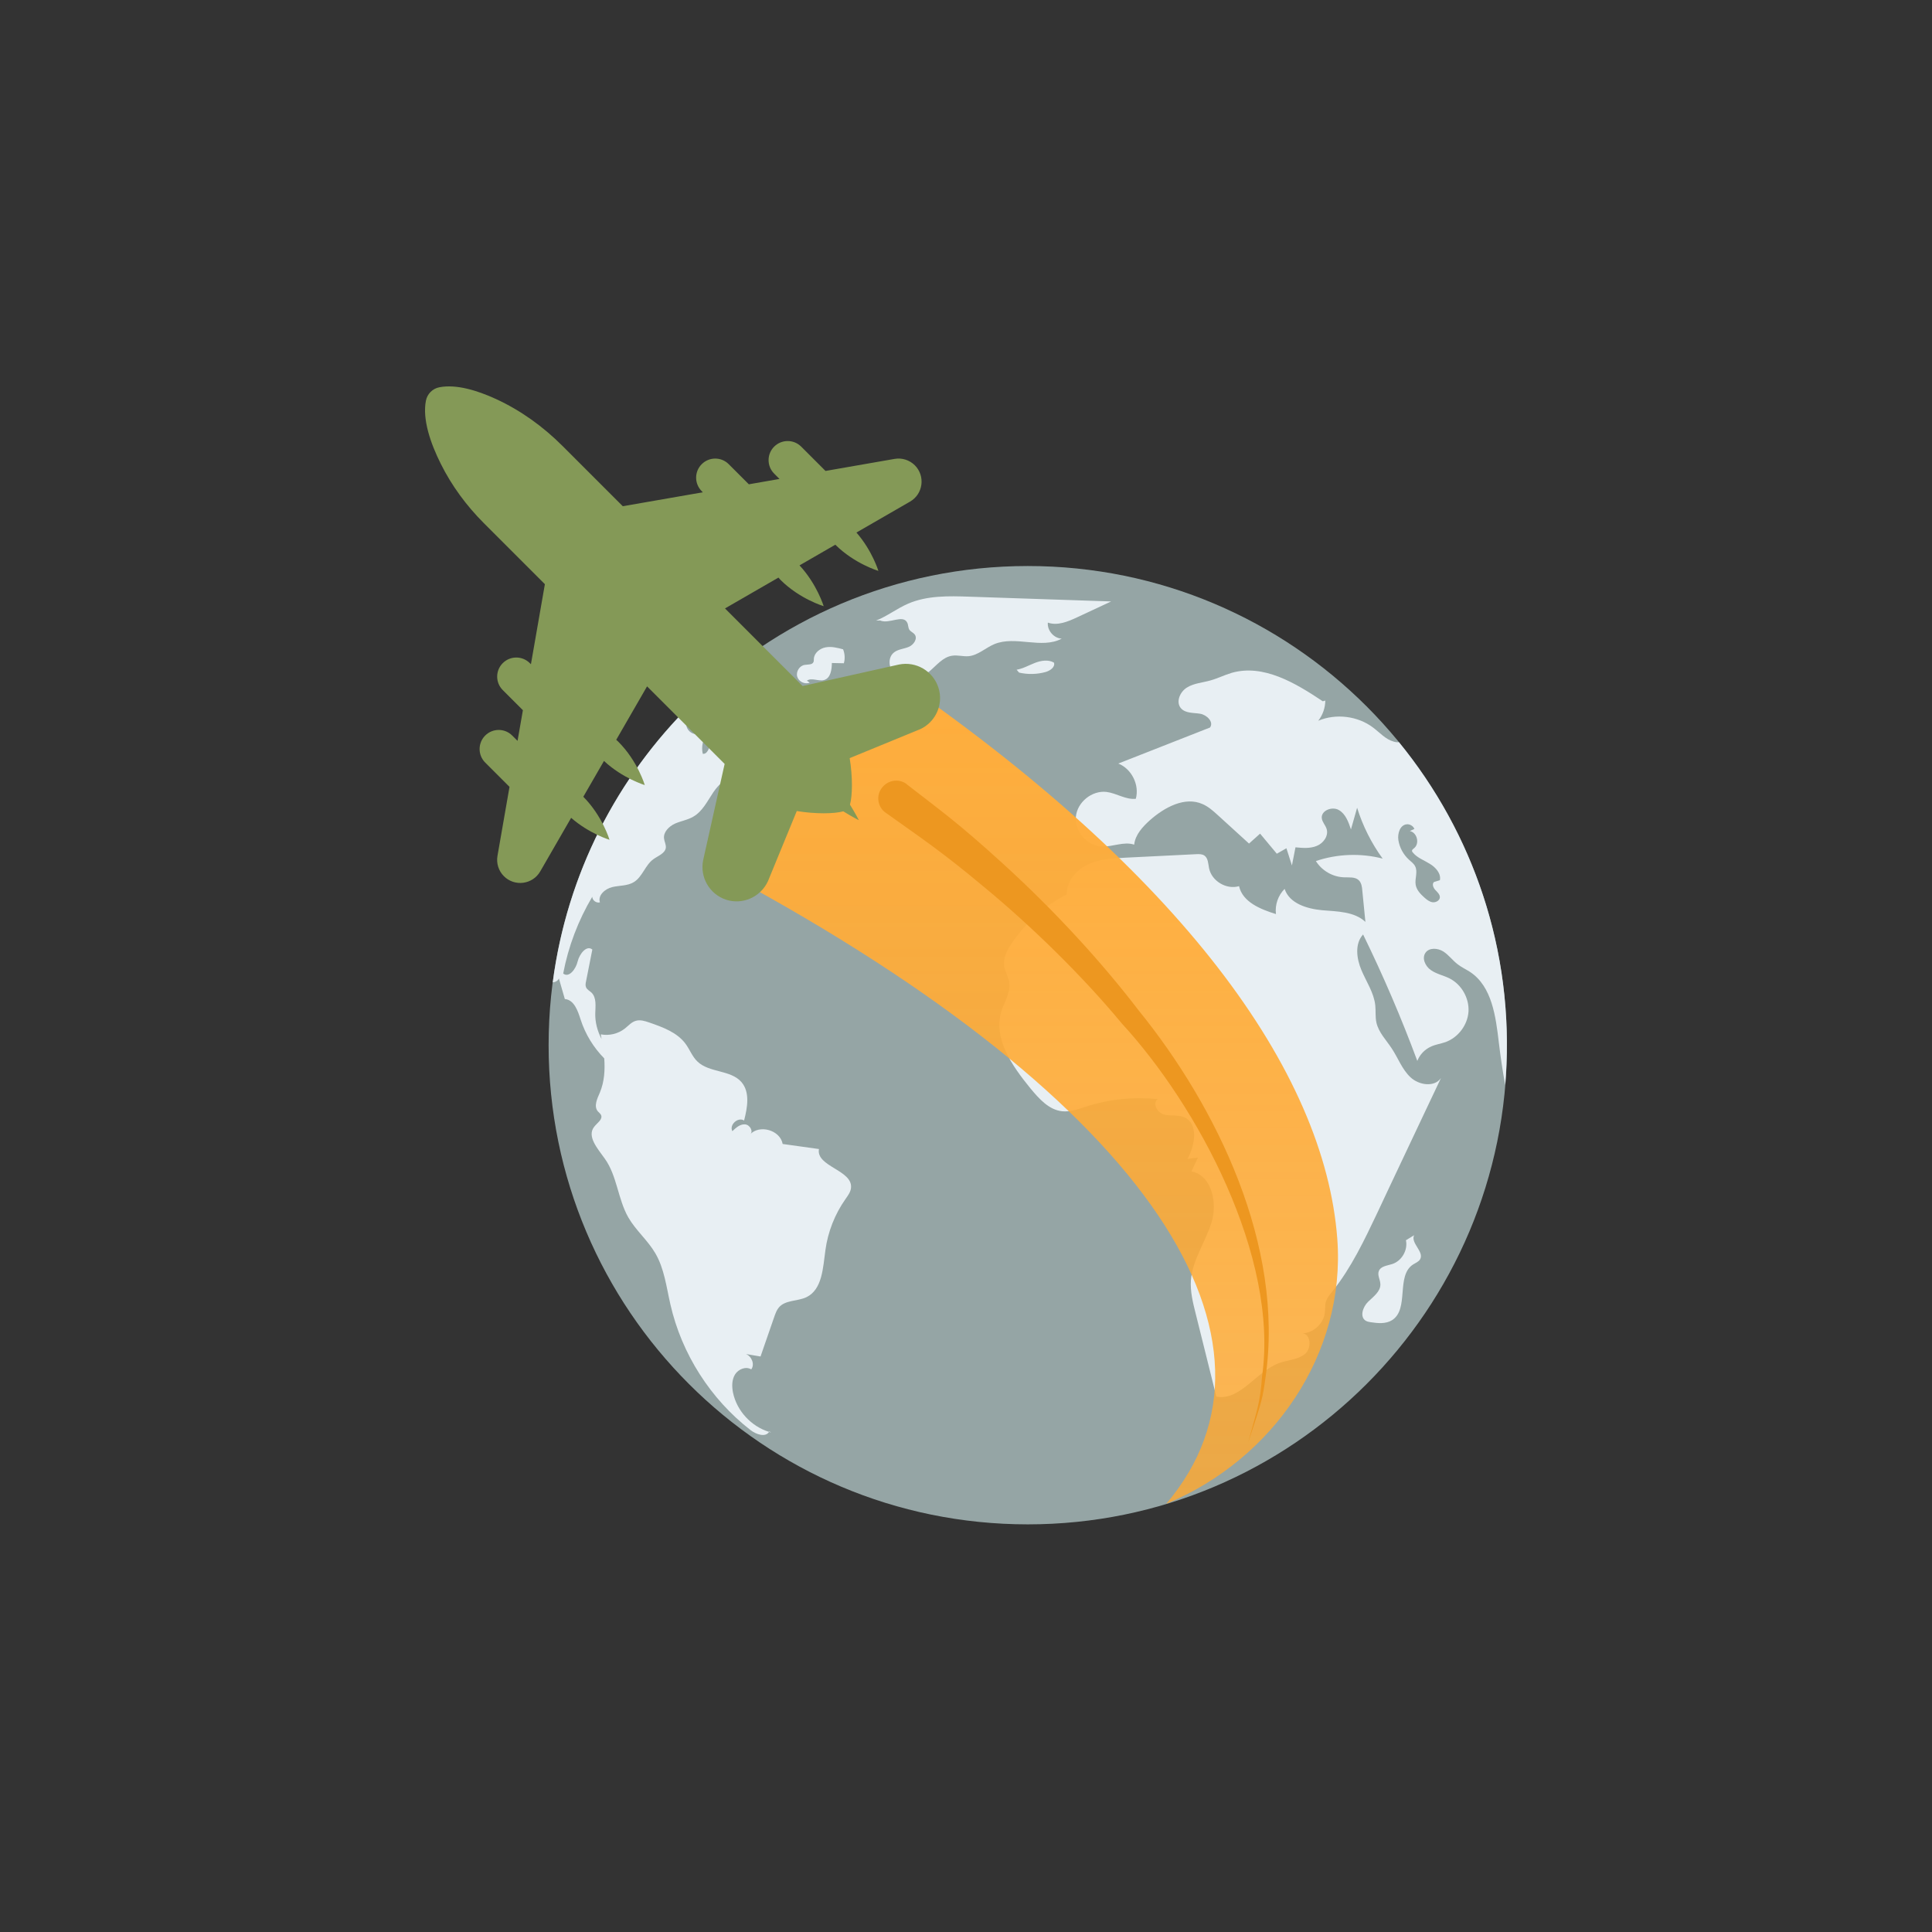
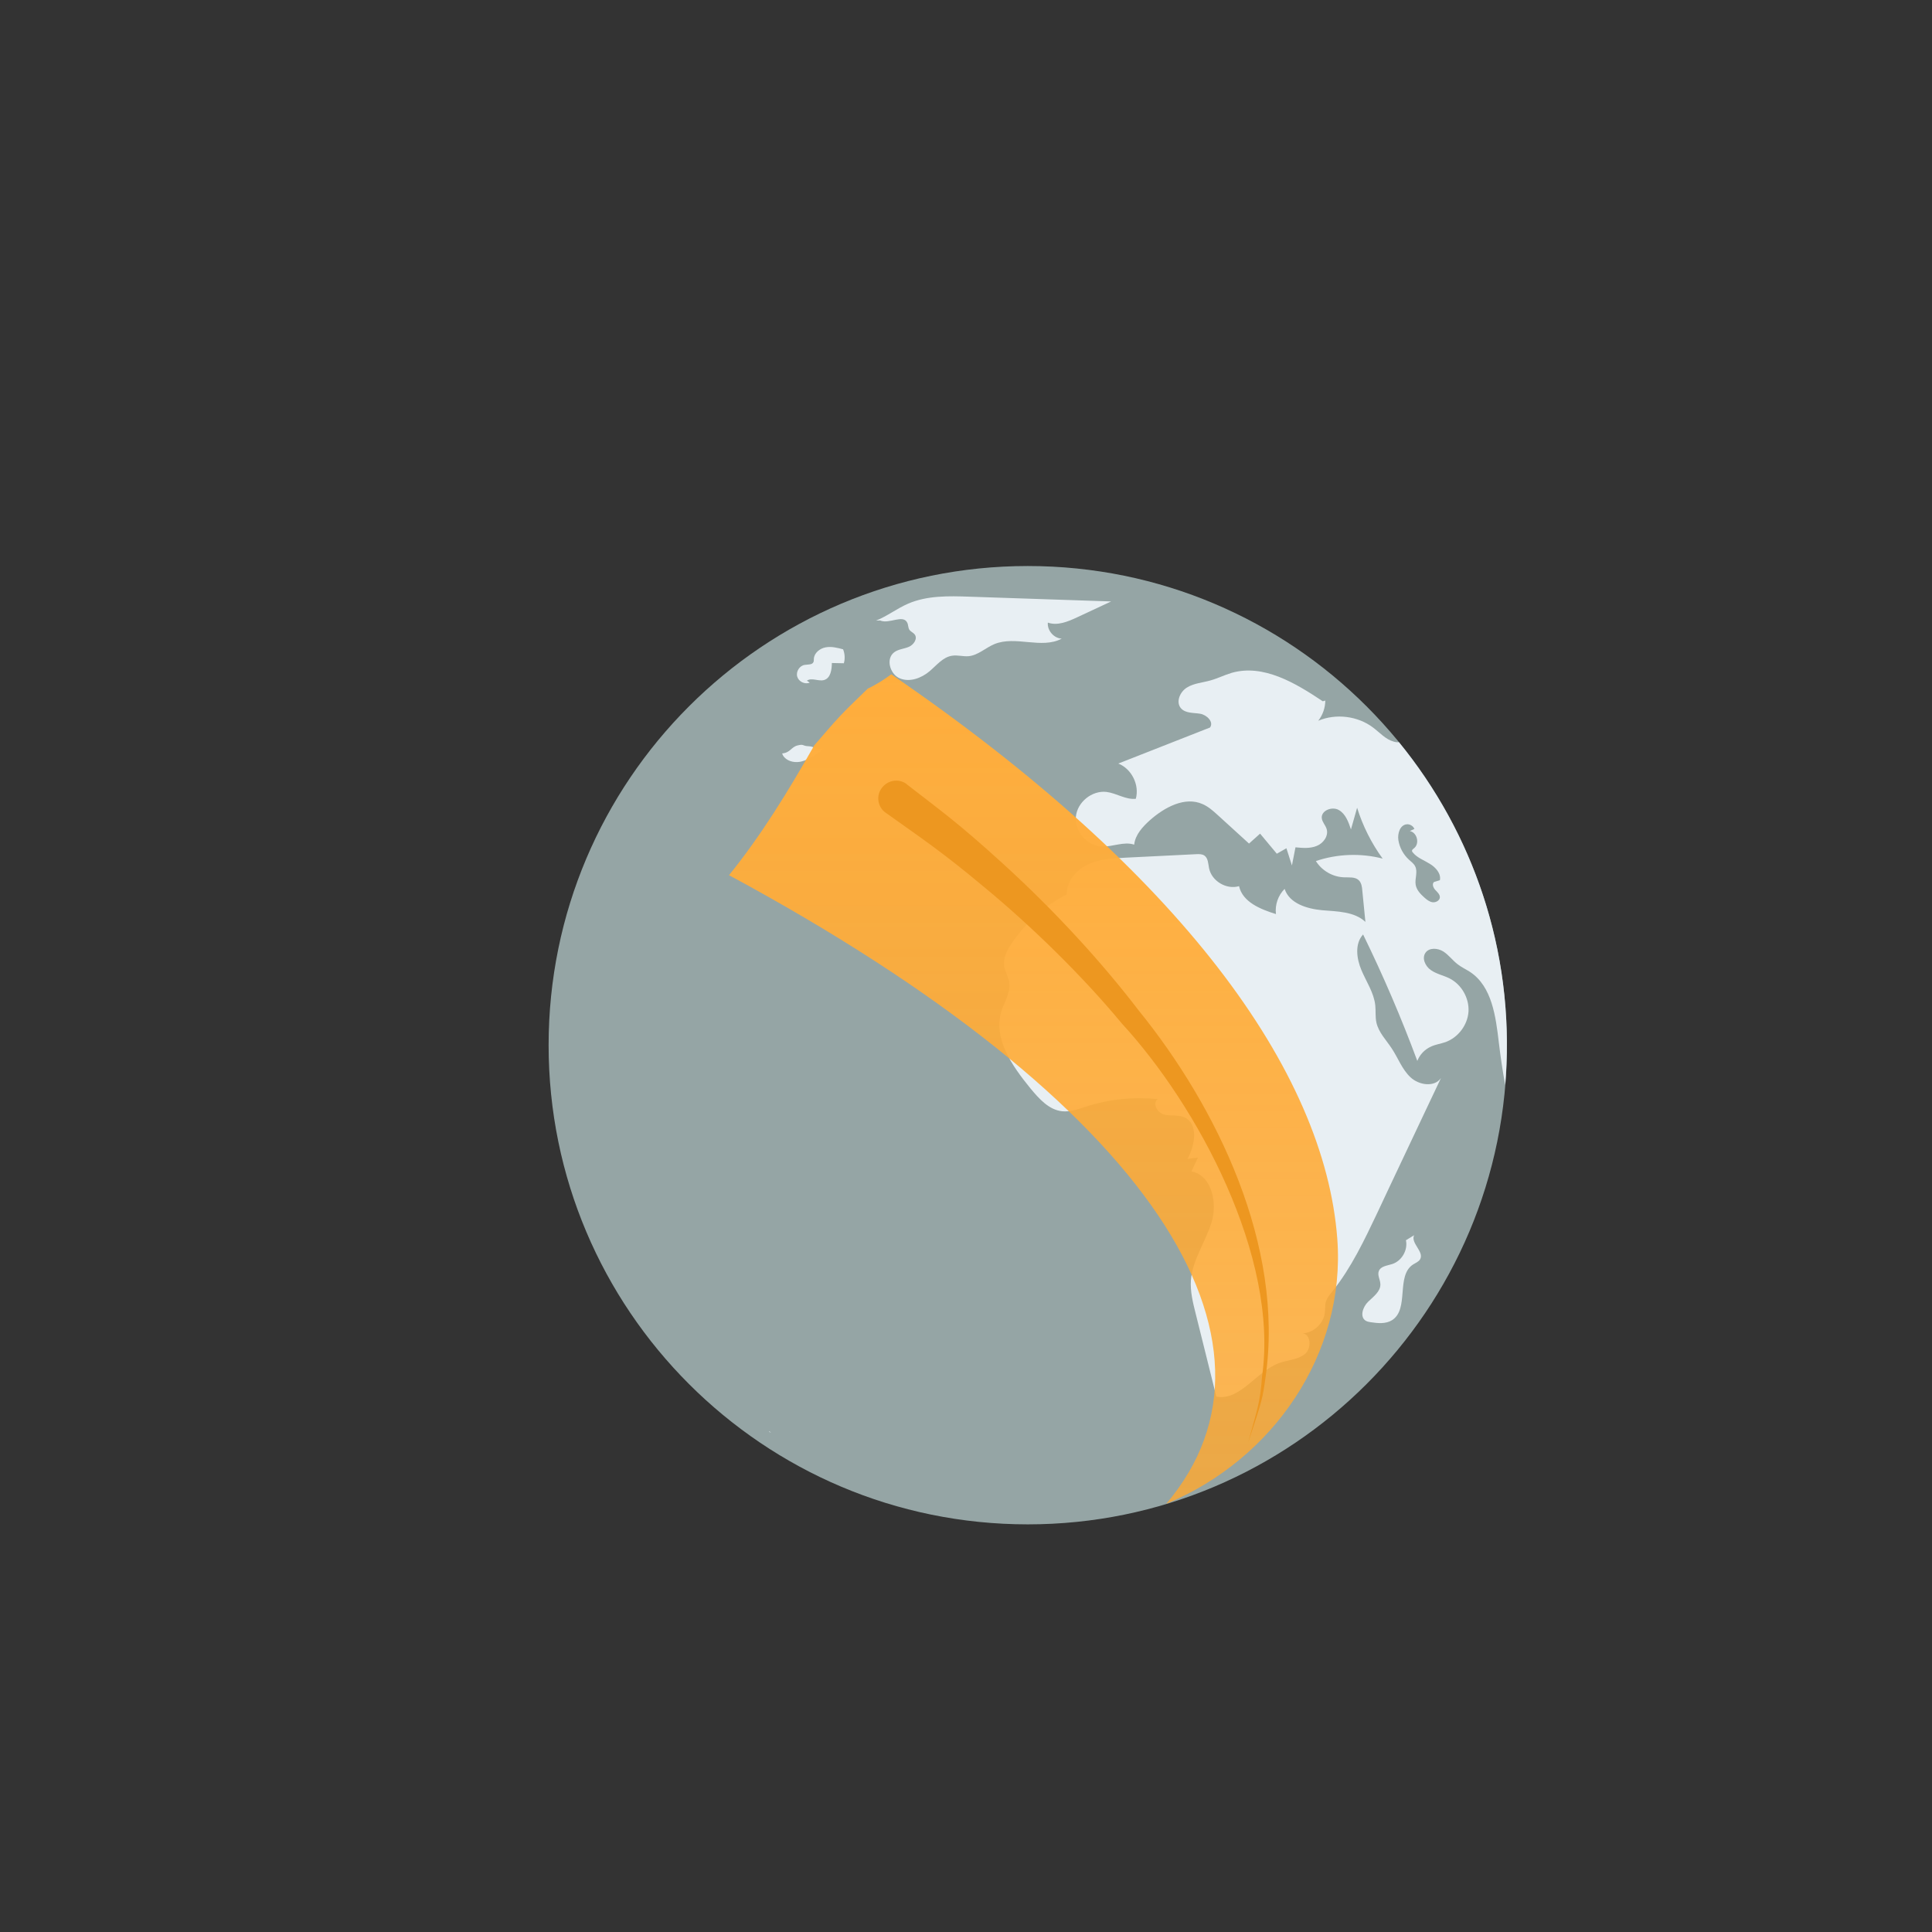
<svg xmlns="http://www.w3.org/2000/svg" width="100" height="100" viewBox="0 0 100 100" fill="none">
  <rect x="0" y="0" width="100" height="100" fill="#333333" stroke="none" />
  <path d="M53.198 78.901C66.896 78.901 78 67.797 78 54.099C78 40.401 66.896 29.297 53.198 29.297C39.501 29.297 28.396 40.401 28.396 54.099C28.396 67.797 39.501 78.901 53.198 78.901Z" fill="#95A5A5" />
  <path d="M39.822 74.088C39.816 74.098 39.809 74.103 39.803 74.112C39.84 74.124 39.875 74.14 39.912 74.149L39.822 74.088Z" fill="#E8EFF3" />
  <path d="M40.527 39.101L40.483 38.998C40.901 38.963 40.947 38.673 41.268 38.587C41.633 38.493 41.502 38.613 41.856 38.624C42.141 38.631 42.302 38.848 42.637 38.719C42.55 38.854 42.414 38.941 42.279 39.029C41.998 39.202 41.712 39.381 41.388 39.433C41.065 39.484 40.695 39.381 40.527 39.101Z" fill="#E8EFF3" />
-   <path d="M44.048 61.484C44.027 61.702 43.887 61.884 43.764 62.061C43.213 62.841 42.85 63.762 42.723 64.709C42.597 65.618 42.564 66.745 41.741 67.142C41.271 67.365 40.635 67.278 40.305 67.685C40.202 67.809 40.147 67.967 40.091 68.116C39.85 68.815 39.609 69.513 39.365 70.212C39.115 70.173 38.859 70.129 38.61 70.084C38.901 70.199 39.082 70.615 38.884 70.879C38.608 70.709 38.221 70.864 38.046 71.14C37.876 71.417 37.876 71.765 37.941 72.084C38.138 73.029 38.886 73.831 39.806 74.114C39.623 74.411 39.133 74.245 38.846 74.019C36.773 72.412 35.282 70.073 34.7 67.517C34.493 66.616 34.386 65.664 33.92 64.87C33.529 64.199 32.91 63.687 32.522 63.014C31.976 62.058 31.941 60.851 31.296 59.961C30.935 59.454 30.369 58.822 30.749 58.33C30.902 58.125 31.213 57.943 31.11 57.712C31.075 57.637 31 57.587 30.942 57.521C30.723 57.254 30.911 56.867 31.049 56.55C31.281 55.997 31.32 55.392 31.276 54.783C30.721 54.219 30.299 53.533 30.056 52.781C29.91 52.323 29.717 51.748 29.236 51.711C29.135 51.355 29.028 51.001 28.928 50.646C28.875 50.766 28.748 50.837 28.611 50.845C29.352 45.197 31.972 40.199 35.789 36.442C35.866 36.413 35.947 36.372 36.028 36.332C36.905 35.893 37.624 35.197 38.477 34.712C38.652 34.611 38.849 34.517 39.056 34.551C39.257 34.581 39.434 34.8 39.349 34.986C39.316 35.064 39.246 35.121 39.174 35.167C38.164 35.919 37.071 36.562 35.919 37.078C35.781 37.137 35.636 37.205 35.566 37.336C35.438 37.559 35.61 37.857 35.846 37.957C36.082 38.056 36.352 38.023 36.603 37.983C36.377 38.266 36.29 38.659 36.375 39.015C36.603 39.051 36.695 38.742 36.776 38.528C37.112 37.679 38.518 37.415 38.486 36.496C38.849 36.717 39.258 36.304 39.511 35.959C39.763 35.611 40.296 35.285 40.556 35.622C40.561 35.803 40.572 35.983 40.578 36.164C41.079 36.072 41.586 35.976 42.085 35.884C41.792 36.062 41.671 36.475 41.812 36.789C41.954 37.102 42.349 37.279 42.675 37.175C42.653 37.439 42.404 37.625 42.181 37.767C41.612 38.141 41.002 38.524 40.357 38.685L40.482 38.996C40.465 39 40.447 39.005 40.43 39.004C40.025 39.016 39.618 38.698 39.183 38.727C38.918 38.744 38.593 38.723 38.424 38.981C38.4 39.013 38.275 39.477 38.343 39.442C38.586 39.322 38.831 39.204 39.069 39.085C39.13 39.28 39.133 39.494 39.08 39.698C39.367 39.689 39.66 39.77 39.902 39.936C39.599 40.529 38.895 40.894 38.232 40.802C38.239 40.599 38.241 40.398 38.249 40.196C37.703 40.117 37.224 40.557 36.92 41.01C36.611 41.467 36.362 41.998 35.883 42.271C35.59 42.444 35.243 42.494 34.932 42.632C34.624 42.776 34.331 43.065 34.37 43.4C34.388 43.559 34.478 43.712 34.464 43.874C34.427 44.174 34.066 44.292 33.817 44.473C33.391 44.782 33.251 45.392 32.802 45.661C32.474 45.86 32.061 45.827 31.689 45.916C31.318 46.004 30.929 46.345 31.053 46.706C30.87 46.756 30.66 46.608 30.655 46.417C29.929 47.64 29.415 48.991 29.151 50.39C29.455 50.635 29.813 50.146 29.899 49.763C29.991 49.382 30.36 48.899 30.659 49.148C30.55 49.697 30.441 50.242 30.334 50.791C30.31 50.896 30.292 51.009 30.336 51.106C30.39 51.228 30.52 51.287 30.616 51.377C30.885 51.643 30.819 52.076 30.811 52.452C30.799 52.912 30.922 53.369 31.136 53.776C31.119 53.697 31.106 53.616 31.095 53.537C31.528 53.622 31.991 53.511 32.339 53.24C32.523 53.095 32.682 52.903 32.905 52.839C33.133 52.769 33.377 52.846 33.601 52.923C34.3 53.165 35.042 53.432 35.481 54.023C35.704 54.324 35.831 54.692 36.102 54.947C36.715 55.536 37.828 55.367 38.383 56.015C38.827 56.539 38.687 57.327 38.514 57.998C38.201 57.799 37.735 58.217 37.906 58.549C38.092 58.37 38.306 58.181 38.558 58.197C38.816 58.208 39.017 58.575 38.816 58.726C39.301 58.184 40.383 58.49 40.511 59.212C41.136 59.297 41.766 59.384 42.389 59.474C42.223 60.383 44.145 60.563 44.048 61.484Z" fill="#E8EFF3" />
  <path d="M41.911 35.334C41.661 35.438 41.338 35.281 41.264 35.021C41.191 34.761 41.382 34.457 41.65 34.415C41.819 34.387 42.048 34.42 42.108 34.26C42.127 34.212 42.121 34.157 42.125 34.105C42.138 33.8 42.429 33.564 42.731 33.507C43.033 33.449 43.341 33.529 43.638 33.608C43.73 33.834 43.745 34.094 43.678 34.33C43.472 34.327 43.266 34.321 43.057 34.317C43.054 34.66 42.993 35.089 42.667 35.194C42.376 35.288 42.018 35.054 41.767 35.231" fill="#E8EFF3" />
  <path d="M45.344 32.123C45.924 31.89 46.427 31.496 47 31.247C47.986 30.82 49.103 30.847 50.177 30.884C52.622 30.967 55.068 31.048 57.513 31.131C56.927 31.404 56.341 31.678 55.755 31.951C55.276 32.174 54.734 32.403 54.236 32.226C54.198 32.633 54.546 33.035 54.953 33.057C53.91 33.611 52.56 32.887 51.469 33.339C51.012 33.529 50.627 33.917 50.135 33.964C49.849 33.989 49.562 33.895 49.278 33.94C48.803 34.011 48.478 34.437 48.11 34.747C47.684 35.104 47.081 35.327 46.571 35.11C46.06 34.892 45.838 34.098 46.282 33.763C46.499 33.597 46.796 33.587 47.046 33.479C47.297 33.37 47.511 33.05 47.341 32.834C47.267 32.74 47.14 32.697 47.072 32.6C47 32.493 47.017 32.347 46.96 32.231C46.74 31.78 46.013 32.322 45.556 32.115" fill="#E8EFF3" />
-   <path d="M52.62 34.664C52.955 34.608 53.254 34.432 53.571 34.31C53.888 34.188 54.26 34.127 54.553 34.297C54.628 34.527 54.356 34.715 54.123 34.782C53.678 34.907 53.198 34.918 52.747 34.813" fill="#E8EFF3" />
  <path d="M72.411 38.419C72.321 38.425 72.225 38.413 72.133 38.384C71.718 38.268 71.419 37.922 71.077 37.663C70.282 37.061 69.157 36.915 68.232 37.306C68.464 37.011 68.595 36.637 68.597 36.261L68.466 36.298C67.054 35.353 65.392 34.358 63.754 34.826C63.376 34.936 63.026 35.117 62.643 35.222C62.235 35.336 61.789 35.364 61.432 35.589C61.069 35.813 60.85 36.344 61.126 36.659C61.362 36.928 61.769 36.886 62.119 36.943C62.464 36.998 62.84 37.372 62.63 37.656C61.049 38.273 59.464 38.898 57.883 39.521C58.574 39.795 58.987 40.627 58.79 41.345C58.268 41.402 57.791 41.056 57.273 40.99C56.519 40.901 55.755 41.522 55.688 42.276C55.617 43.031 56.267 43.776 57.022 43.813C57.588 43.844 58.165 43.538 58.705 43.719C58.76 43.205 59.142 42.792 59.529 42.445C60.279 41.786 61.329 41.211 62.246 41.62C62.547 41.751 62.797 41.975 63.041 42.198C63.577 42.683 64.113 43.173 64.649 43.663C64.841 43.49 65.031 43.317 65.222 43.149C65.51 43.494 65.797 43.838 66.088 44.188C66.252 44.093 66.422 44.002 66.584 43.905C66.678 44.203 66.776 44.496 66.87 44.795C66.936 44.478 66.995 44.168 67.054 43.857C67.423 43.892 67.813 43.929 68.162 43.781C68.508 43.641 68.781 43.252 68.663 42.897C68.602 42.707 68.438 42.55 68.416 42.353C68.368 41.957 68.945 41.723 69.299 41.928C69.645 42.125 69.798 42.545 69.925 42.93C70.034 42.554 70.137 42.184 70.244 41.81C70.537 42.751 70.986 43.645 71.565 44.441C70.432 44.148 69.214 44.194 68.11 44.568C68.421 45.071 68.991 45.395 69.579 45.41C69.842 45.421 70.137 45.379 70.329 45.559C70.472 45.698 70.498 45.908 70.513 46.099C70.568 46.643 70.623 47.181 70.673 47.717C70.1 47.179 69.223 47.179 68.434 47.113C67.646 47.039 66.737 46.763 66.492 46.009C66.155 46.343 65.984 46.837 66.043 47.312C65.237 47.063 64.318 46.689 64.133 45.867C63.479 46.061 62.711 45.602 62.58 44.935C62.534 44.701 62.534 44.421 62.34 44.284C62.222 44.203 62.064 44.205 61.919 44.212C60.695 44.275 59.477 44.33 58.259 44.393C57.594 44.43 56.904 44.463 56.302 44.751C55.699 45.032 55.194 45.63 55.218 46.295C54.061 46.884 53.053 47.78 52.344 48.865C52.119 49.199 51.92 49.586 51.973 49.982C52.01 50.288 52.195 50.559 52.237 50.859C52.311 51.375 51.988 51.849 51.831 52.346C51.393 53.758 52.392 55.176 53.33 56.328C53.774 56.863 54.286 57.447 54.979 57.519C55.408 57.563 55.83 57.399 56.243 57.268C57.426 56.888 58.694 56.763 59.926 56.892C59.632 57.093 59.893 57.587 60.236 57.683C60.579 57.778 60.96 57.69 61.29 57.828C62.04 58.153 61.861 59.271 61.467 59.982C61.642 59.96 61.825 59.938 62.005 59.916C61.895 60.156 61.784 60.397 61.672 60.631C62.715 60.834 63.024 62.241 62.711 63.261C62.403 64.281 61.727 65.194 61.642 66.255C61.6 66.837 61.742 67.414 61.885 67.98C62.243 69.413 62.6 70.849 62.958 72.288C64.202 72.52 65.027 70.97 66.223 70.546C66.673 70.384 67.189 70.379 67.552 70.075C67.902 69.782 67.843 69.043 67.417 69.015C67.998 68.991 68.525 68.496 68.578 67.915C68.595 67.753 68.582 67.589 68.615 67.429C68.668 67.202 68.827 67.008 68.98 66.822C69.953 65.603 70.623 64.178 71.292 62.772C71.469 62.396 71.644 62.024 71.819 61.648C72.483 60.246 73.141 58.849 73.804 57.447C74.064 56.896 74.324 56.35 74.585 55.799C74.244 56.289 73.443 56.17 73.008 55.761C72.567 55.35 72.365 54.758 72.031 54.259C71.749 53.83 71.359 53.441 71.244 52.932C71.178 52.641 71.215 52.335 71.184 52.035C71.114 51.384 70.723 50.819 70.469 50.218C70.214 49.617 70.113 48.85 70.553 48.368C71.596 50.498 72.531 52.683 73.36 54.913C73.487 54.583 73.752 54.309 74.077 54.167C74.314 54.058 74.574 54.025 74.823 53.938C75.479 53.699 75.965 53.05 76.01 52.355C76.048 51.661 75.65 50.955 75.024 50.64C74.714 50.485 74.353 50.417 74.062 50.212C73.771 50.013 73.579 49.591 73.789 49.306C73.986 49.037 74.418 49.07 74.703 49.247C74.989 49.429 75.19 49.717 75.459 49.919C75.652 50.067 75.881 50.172 76.091 50.308C77.23 51.062 77.421 52.621 77.582 53.981C77.67 54.712 77.775 55.438 77.908 56.155C77.922 56.004 77.933 55.847 77.943 55.696C78.368 49.18 76.236 43.101 72.411 38.419ZM74.148 46.7C73.986 46.678 73.843 46.562 73.721 46.453C73.518 46.271 73.319 46.062 73.275 45.795C73.222 45.477 73.397 45.128 73.247 44.837C73.177 44.697 73.043 44.605 72.932 44.502C72.639 44.236 72.439 43.868 72.379 43.483C72.328 43.142 72.464 42.701 72.809 42.666C72.973 42.648 73.146 42.749 73.209 42.906L72.971 43.015C73.354 43.085 73.496 43.678 73.183 43.91C73.141 43.947 73.089 43.977 73.085 44.034C73.083 44.067 73.104 44.102 73.129 44.126C73.354 44.404 73.706 44.522 74.008 44.712C74.312 44.894 74.6 45.217 74.528 45.559C74.425 45.593 74.327 45.62 74.224 45.652C74.11 45.751 74.182 45.946 74.289 46.061C74.394 46.175 74.532 46.289 74.528 46.448C74.515 46.617 74.316 46.722 74.148 46.7Z" fill="#E8EFF3" />
  <path d="M73.193 63.935L72.771 64.195C72.88 64.699 72.559 65.261 72.069 65.424C71.809 65.51 71.47 65.532 71.369 65.787C71.282 66.002 71.441 66.236 71.448 66.468C71.461 66.852 71.085 67.113 70.811 67.381C70.536 67.648 70.365 68.171 70.696 68.365C70.774 68.409 70.864 68.424 70.952 68.438C71.323 68.495 71.728 68.532 72.047 68.335C72.957 67.769 72.24 66.032 73.141 65.449C73.269 65.367 73.427 65.311 73.505 65.18C73.726 64.79 73.003 64.344 73.193 63.935Z" fill="#E8EFF3" />
  <path d="M46.133 34.903C45.886 35.082 45.634 35.252 45.369 35.404C45.155 35.528 45.017 35.598 44.921 35.639C44.444 36.11 43.952 36.562 43.491 37.052C43.023 37.551 42.586 38.075 42.138 38.591C42.131 38.603 42.135 38.602 42.126 38.616C40.81 40.931 39.411 43.225 37.734 45.3C59.705 57.147 67.415 69.506 60.368 77.833C60.383 77.827 60.4 77.82 60.414 77.814C65.902 75.526 69.657 70.066 69.219 64.134C68.576 55.427 61.089 45.134 46.133 34.903Z" fill="url(#paint0_linear_131_3588)" />
-   <path d="M46.301 23.753L42.728 24.376L41.469 23.117C41.084 22.732 40.458 22.732 40.071 23.117C39.685 23.502 39.685 24.129 40.071 24.514L40.347 24.79L38.76 25.067L37.719 24.026C37.334 23.639 36.708 23.639 36.321 24.026C35.935 24.411 35.935 25.037 36.321 25.422L36.378 25.481L32.235 26.202L29.121 23.088C28.115 22.081 26.952 21.241 25.661 20.648C24.695 20.206 23.613 19.876 22.74 20.045C22.39 20.113 22.113 20.39 22.045 20.74C21.855 21.718 22.292 22.959 22.814 24.005C23.381 25.144 24.142 26.174 25.041 27.075L28.203 30.237L27.481 34.38L27.422 34.322C27.035 33.937 26.411 33.937 26.024 34.322C25.637 34.708 25.637 35.334 26.024 35.719L27.065 36.76L26.788 38.347L26.512 38.072C26.127 37.685 25.5 37.685 25.113 38.072C24.728 38.458 24.728 39.084 25.113 39.469L26.372 40.728L25.749 44.301C25.683 44.684 25.806 45.077 26.081 45.351C26.637 45.908 27.57 45.784 27.962 45.104L29.562 42.331C30.501 43.151 31.548 43.468 31.548 43.468C31.548 43.468 31.18 42.231 30.192 41.24L31.262 39.386C32.232 40.291 33.374 40.636 33.374 40.636C33.374 40.636 33.006 39.394 32.012 38.4C31.976 38.36 31.935 38.329 31.896 38.292L33.492 35.526L37.507 39.541L36.394 44.529C36.218 45.406 36.724 46.283 37.574 46.566C38.425 46.847 39.357 46.444 39.746 45.618L41.241 41.979C42.214 42.139 43.188 42.124 43.647 41.994C44.13 42.292 44.454 42.454 44.454 42.454C44.454 42.454 44.292 42.13 43.994 41.647C44.124 41.19 44.139 40.215 43.979 39.241L47.64 37.737C47.827 37.651 47.992 37.532 48.136 37.389C48.613 36.91 48.779 36.215 48.567 35.576C48.285 34.724 47.408 34.218 46.531 34.396L41.543 35.509L37.526 31.492L40.292 29.896C40.328 29.935 40.36 29.976 40.398 30.014C41.392 31.008 42.634 31.376 42.634 31.376C42.634 31.376 42.287 30.235 41.383 29.264L43.236 28.194C44.23 29.181 45.466 29.55 45.466 29.55C45.466 29.55 45.149 28.505 44.329 27.564L47.102 25.964C47.784 25.572 47.906 24.639 47.351 24.083C47.077 23.81 46.684 23.685 46.301 23.753Z" fill="#849957" />
  <path d="M65.507 71.27C65.343 72.422 65.356 72.409 64.604 74.661C65.036 73.047 65.222 72.674 65.323 71.252C66.209 65.047 61.982 57.231 58.063 52.972C56.1 50.599 53.445 47.977 50.895 45.878C48.698 44.044 47.707 43.398 45.864 42.082C45.44 41.805 45.33 41.216 45.624 40.81C45.919 40.387 46.491 40.276 46.914 40.571C46.914 40.589 46.933 40.589 46.951 40.608C48.759 42.014 49.542 42.548 51.908 44.699C54.6 47.147 57.06 49.843 58.929 52.29C62.983 57.286 66.477 64.467 65.507 71.27Z" fill="#ED9720" />
  <defs>
    <linearGradient id="paint0_linear_131_3588" x1="53.494" y1="34.903" x2="53.494" y2="77.833" gradientUnits="userSpaceOnUse">
      <stop stop-color="#FFAE3D" />
      <stop offset="1" stop-color="#FFA931" stop-opacity="0.81" />
    </linearGradient>
  </defs>
</svg>